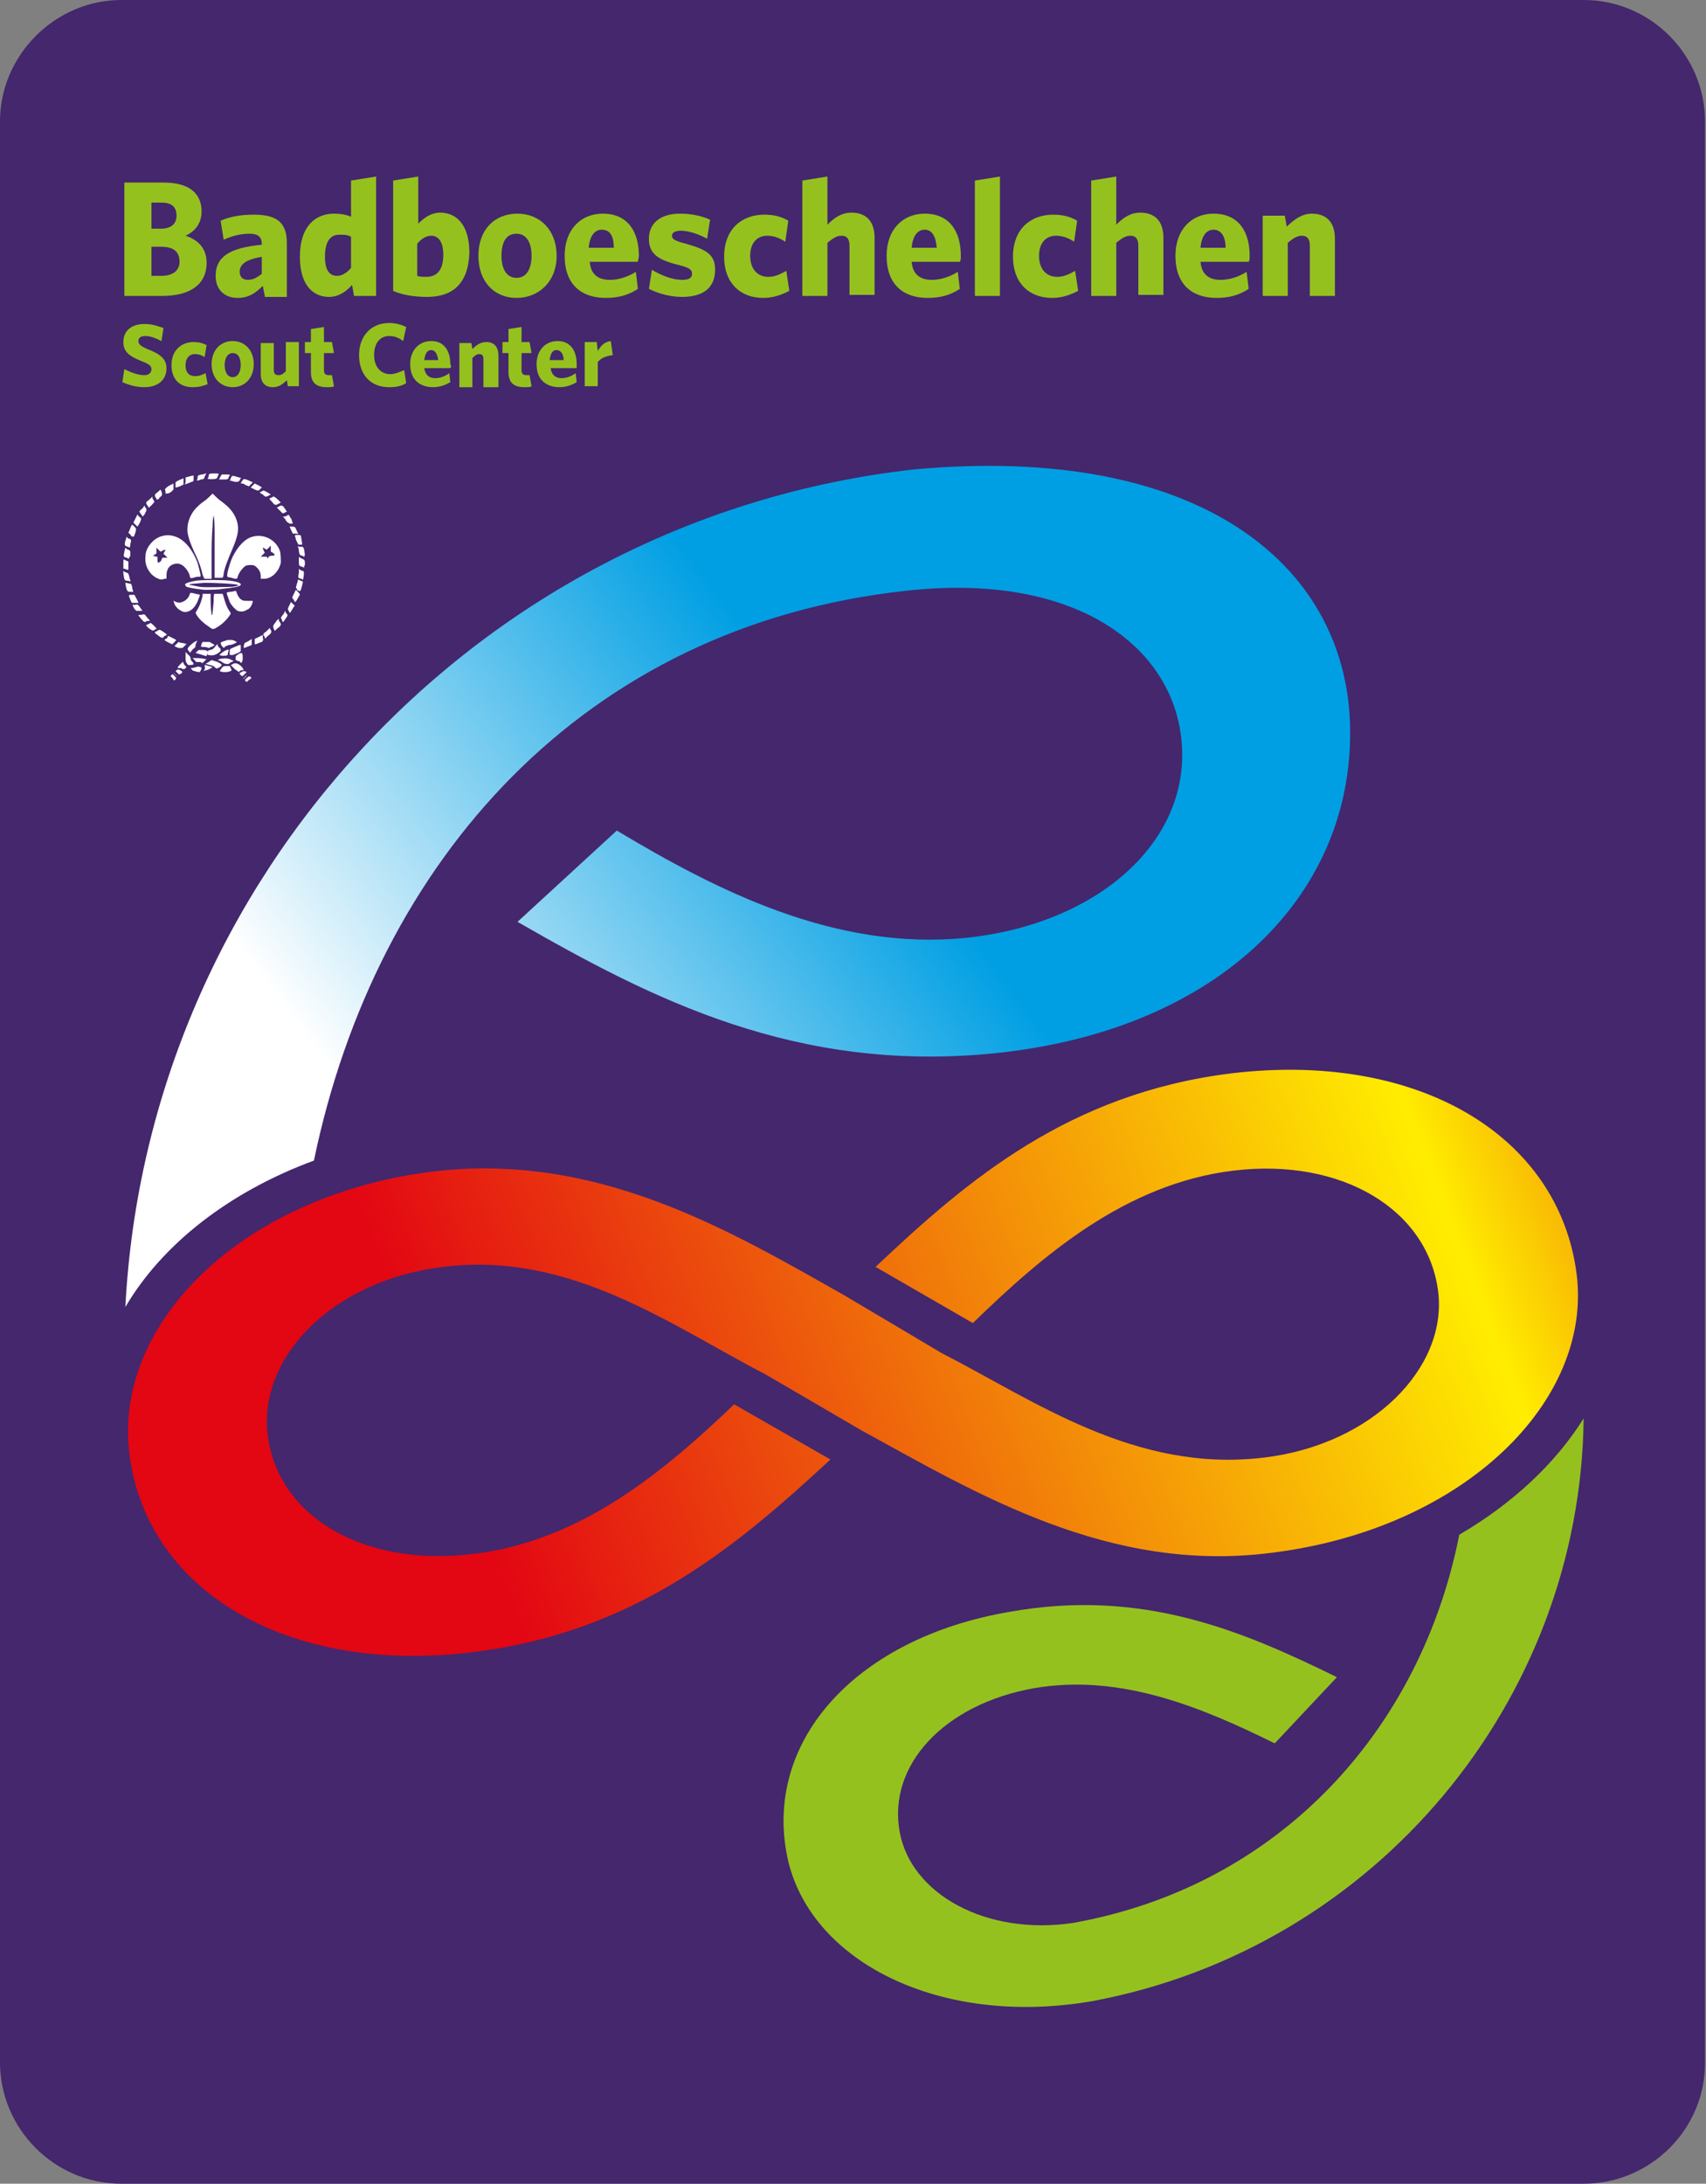
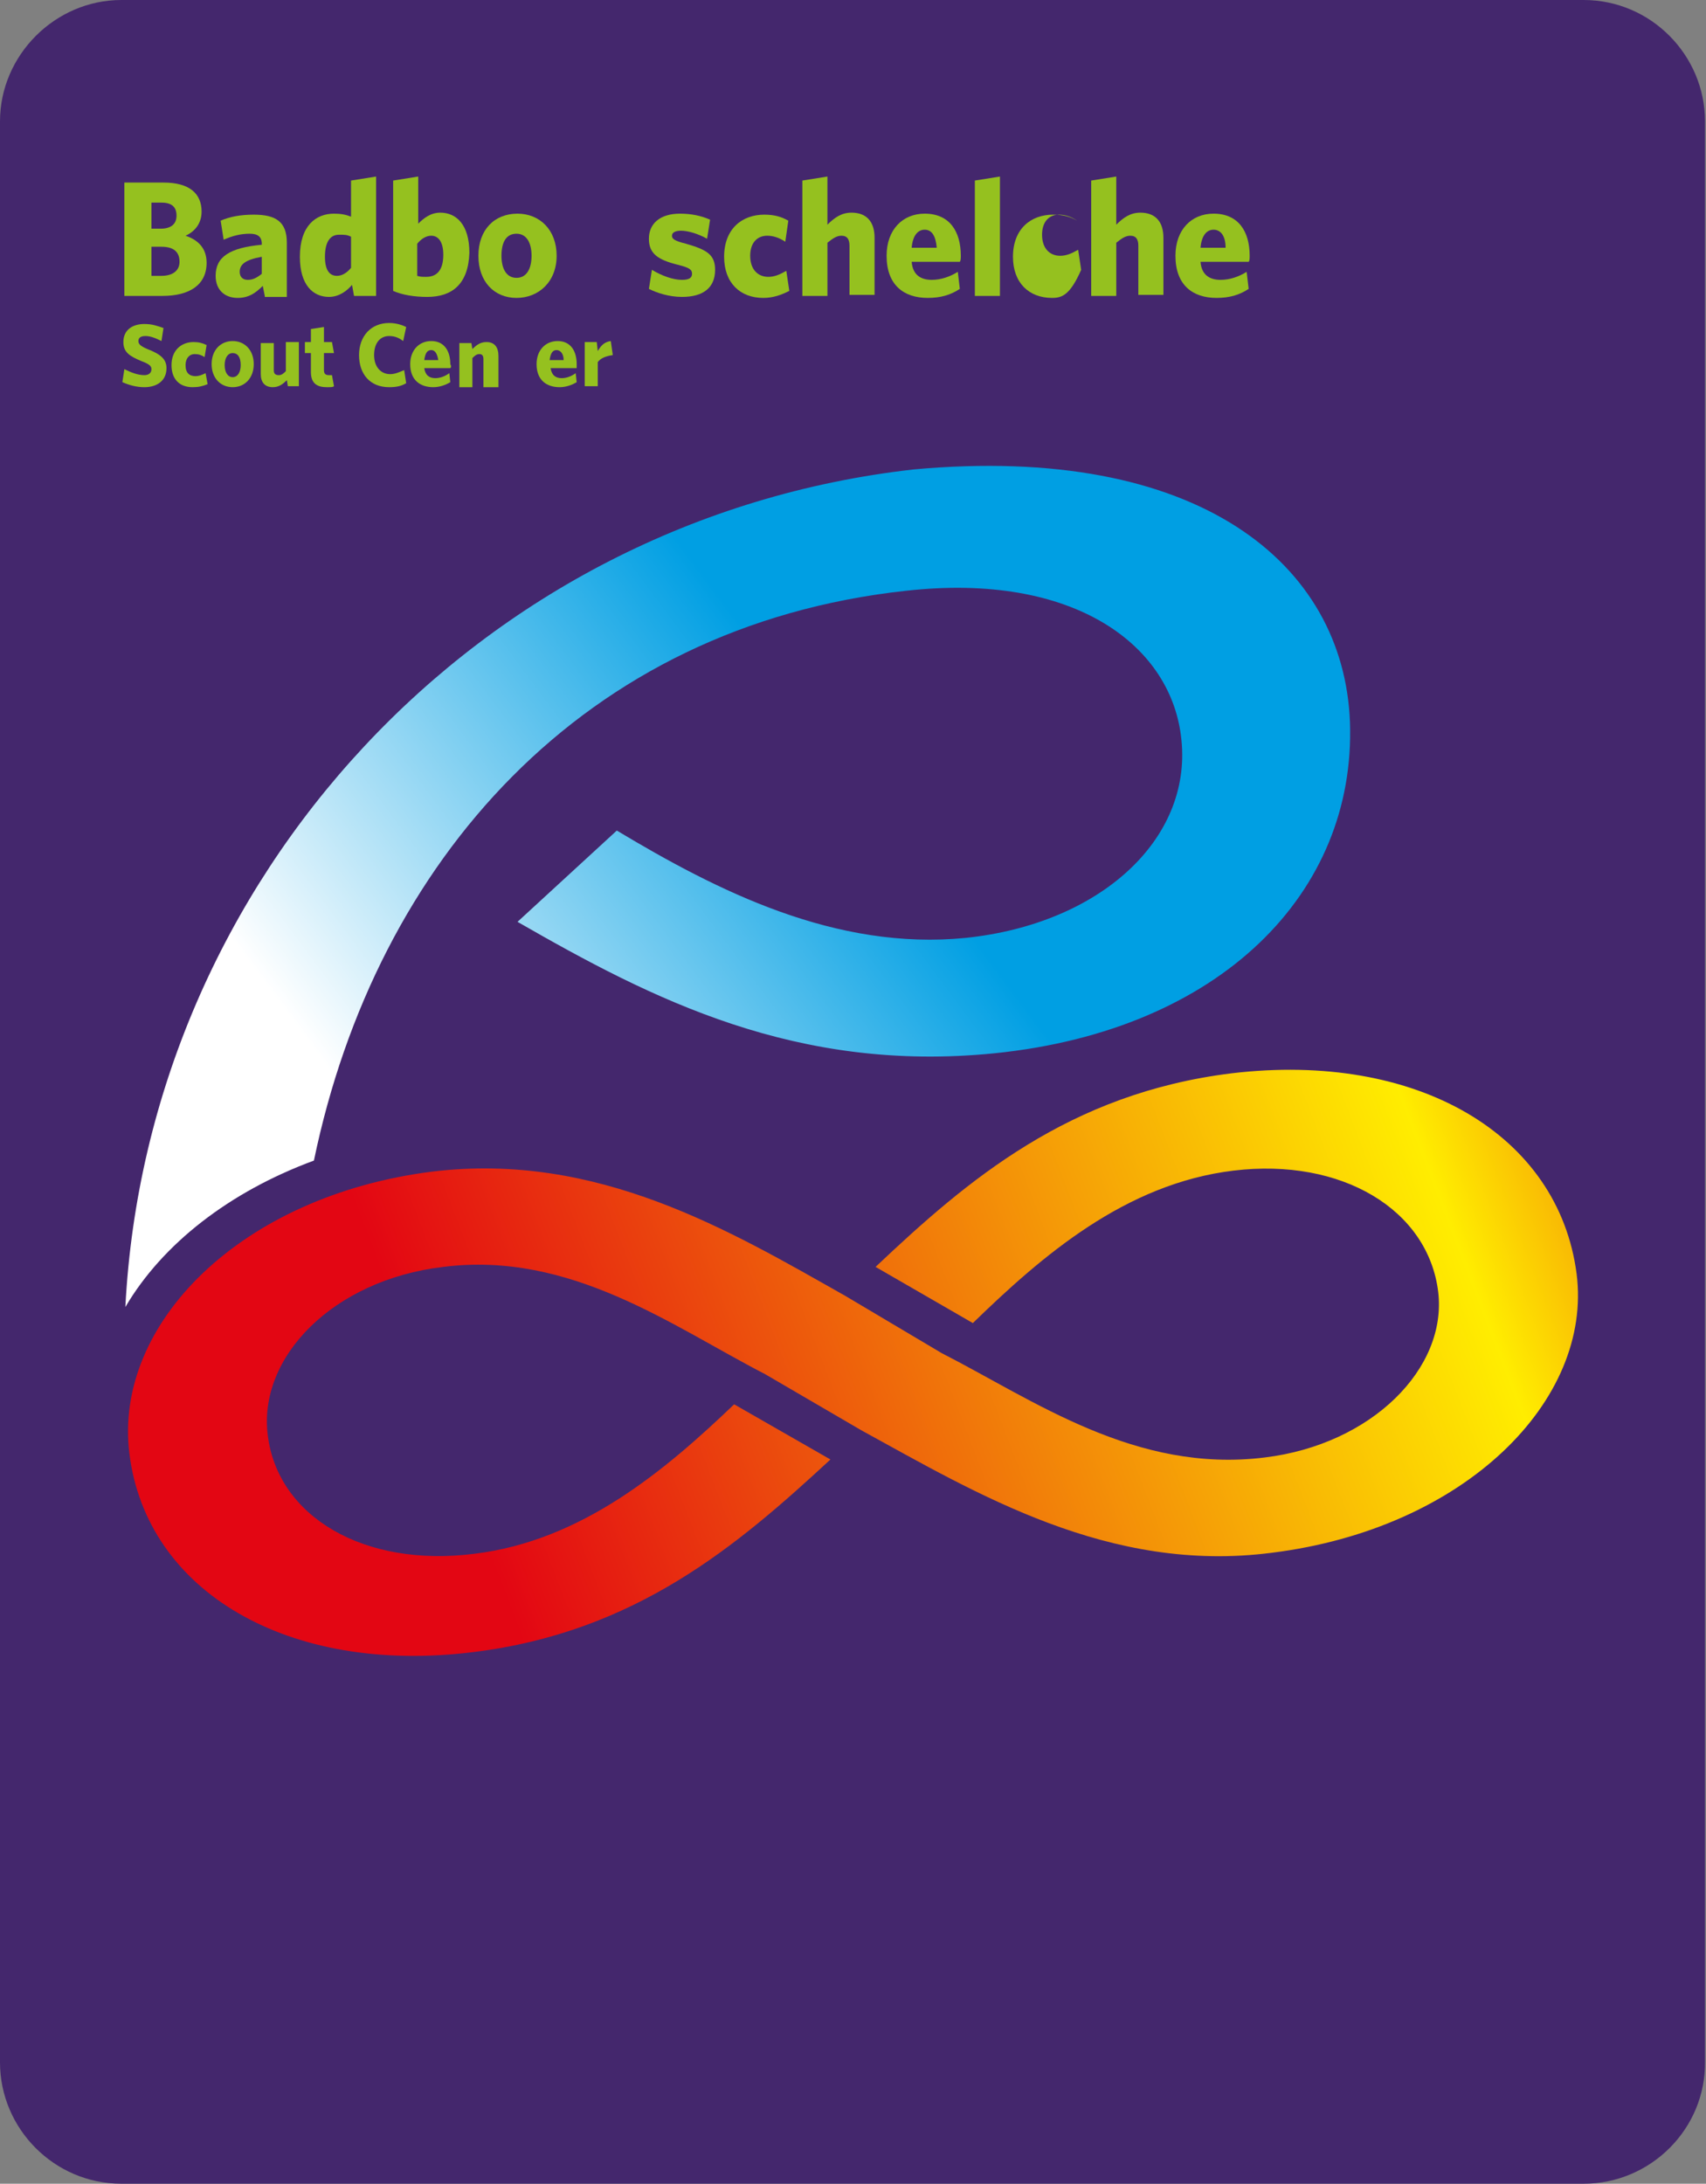
<svg xmlns="http://www.w3.org/2000/svg" version="1.1" x="0px" y="0px" viewBox="0 0 170.1 217.7" style="enable-background:new 0 0 170.1 217.7;" xml:space="preserve">
  <rect x="0" y="0" width="170.1" height="217.7" fill="#808080" stroke="none" />
  <style type="text/css">
	.st0{fill:#44276D;}
	.st1{fill:#95C11F;}
	.st2{fill:#FFFFFF;}
	.st3{fill:url(#SVGID_1_);}
	.st4{fill:url(#SVGID_2_);}
</style>
  <g id="Calque_1">
</g>
  <g id="Calque_2">
    <g>
      <path class="st0" d="M157.9,217.7H12.1c-6.7,0-12.1-5.5-12.1-12.1V12.1C0,5.5,5.5,0,12.1,0h145.8c6.7,0,12.1,5.5,12.1,12.1v193.4    C170.1,212.2,164.6,217.7,157.9,217.7z" />
      <g>
        <g>
          <g>
            <path class="st1" d="M14.4,38.6c-0.8,0-1.5-0.2-2.2-0.5l0.2-1.3c0.6,0.3,1.3,0.6,2,0.6c0.4,0,0.7-0.2,0.7-0.6       c0-0.3-0.2-0.5-1-0.8c-1.2-0.5-1.8-0.9-1.8-1.9c0-1.2,0.9-1.8,2.1-1.8c0.8,0,1.3,0.2,1.9,0.4L16.1,34c-0.6-0.3-1.1-0.5-1.6-0.5       c-0.5,0-0.7,0.2-0.7,0.5c0,0.3,0.2,0.5,0.9,0.8c1.3,0.5,1.9,1,1.9,1.9C16.6,38,15.6,38.6,14.4,38.6z" />
            <path class="st1" d="M19.2,38.6c-1.3,0-2.1-0.8-2.1-2.2c0-1.5,1-2.3,2.2-2.3c0.5,0,0.9,0.1,1.3,0.3l-0.2,1.2       c-0.3-0.2-0.6-0.3-1-0.3c-0.5,0-0.9,0.4-0.9,1.1c0,0.8,0.4,1.1,1,1.1c0.3,0,0.6-0.1,1-0.3l0.2,1.1       C20.2,38.5,19.8,38.6,19.2,38.6z" />
            <path class="st1" d="M23.2,38.6c-1.2,0-2.1-0.9-2.1-2.3c0-1.4,0.9-2.3,2.1-2.3c1.2,0,2.1,0.9,2.1,2.3       C25.3,37.7,24.4,38.6,23.2,38.6z M23.2,35.2c-0.5,0-0.8,0.5-0.8,1.2c0,0.7,0.3,1.2,0.8,1.2c0.5,0,0.8-0.5,0.8-1.2       C24,35.6,23.7,35.2,23.2,35.2z" />
            <path class="st1" d="M28.7,38.5l-0.1-0.6c-0.4,0.4-0.8,0.7-1.4,0.7c-0.8,0-1.2-0.5-1.2-1.3v-3.1h1.3v2.7c0,0.3,0.1,0.5,0.5,0.5       c0.3,0,0.5-0.2,0.7-0.4v-2.9h1.3v4.4H28.7z" />
            <path class="st1" d="M32.6,38.6c-0.9,0-1.6-0.3-1.6-1.5v-1.9h-0.6v-1.1h0.6v-1.3l1.3-0.2v1.5h0.8l0.2,1.1h-1v1.7       c0,0.4,0.2,0.5,0.5,0.5c0.1,0,0.2,0,0.3,0l0.2,1.1C33.2,38.6,33,38.6,32.6,38.6z" />
            <path class="st1" d="M38.8,38.6c-1.9,0-3-1.3-3-3.2c0-1.9,1.2-3.2,3-3.2c0.7,0,1.3,0.2,1.7,0.4L40.2,34       c-0.4-0.3-0.8-0.5-1.4-0.5c-0.9,0-1.5,0.7-1.5,1.9c0,1.2,0.7,1.9,1.6,1.9c0.5,0,0.9-0.2,1.4-0.4l0.2,1.3       C40,38.5,39.5,38.6,38.8,38.6z" />
            <path class="st1" d="M44.9,36.7h-2.6c0.1,0.7,0.5,1,1.1,1c0.5,0,1-0.2,1.4-0.5l0.1,0.9c-0.5,0.3-1.1,0.5-1.7,0.5       c-1.3,0-2.3-0.7-2.3-2.3c0-1.4,0.9-2.3,2.1-2.3c1.3,0,1.9,1,1.9,2.3C45,36.5,45,36.6,44.9,36.7z M43,34.9c-0.4,0-0.6,0.3-0.7,1       h1.4C43.6,35.3,43.4,34.9,43,34.9z" />
            <path class="st1" d="M48.2,38.5v-2.7c0-0.3-0.1-0.5-0.4-0.5c-0.3,0-0.5,0.2-0.7,0.4v2.9h-1.3v-4.4h1.2l0.1,0.6       c0.4-0.4,0.8-0.7,1.4-0.7c0.8,0,1.2,0.5,1.2,1.4v3.1H48.2z" />
-             <path class="st1" d="M52.3,38.6c-0.9,0-1.6-0.3-1.6-1.5v-1.9h-0.6v-1.1h0.6v-1.3l1.3-0.2v1.5h0.8l0.2,1.1h-1v1.7       c0,0.4,0.2,0.5,0.5,0.5c0.1,0,0.2,0,0.3,0l0.2,1.1C52.9,38.6,52.7,38.6,52.3,38.6z" />
            <path class="st1" d="M57.5,36.7h-2.6c0.1,0.7,0.5,1,1.1,1c0.5,0,1-0.2,1.4-0.5l0.1,0.9c-0.5,0.3-1.1,0.5-1.7,0.5       c-1.3,0-2.3-0.7-2.3-2.3c0-1.4,0.9-2.3,2.1-2.3c1.3,0,1.9,1,1.9,2.3C57.5,36.5,57.5,36.6,57.5,36.7z M55.5,34.9       c-0.4,0-0.6,0.3-0.7,1h1.4C56.2,35.3,55.9,34.9,55.5,34.9z" />
            <path class="st1" d="M59.6,36.1v2.4h-1.3v-4.4h1.2l0.1,0.9c0.3-0.5,0.6-0.9,1.3-1l0.2,1.4C60.4,35.5,59.9,35.7,59.6,36.1z" />
          </g>
          <g>
            <path class="st1" d="M16.2,29.5h-3.8V18.2h3.9c2.6,0,3.8,1.1,3.8,2.9c0,1.2-0.7,2-1.6,2.4c1.2,0.4,2.1,1.2,2.1,2.7       C20.6,28.4,18.9,29.5,16.2,29.5z M16.1,20.2h-1v2.6H16c1.1,0,1.6-0.5,1.6-1.3C17.6,20.7,17.2,20.2,16.1,20.2z M16.1,24.6h-1       v2.9h1c1.1,0,1.8-0.5,1.8-1.4C17.9,25.1,17.3,24.6,16.1,24.6z" />
            <path class="st1" d="M26.4,29.5l-0.2-1c-0.7,0.7-1.4,1.2-2.5,1.2c-1.3,0-2.2-0.8-2.2-2.2c0-1.9,1.4-2.8,4.6-3.1v-0.1       c0-0.7-0.4-1-1.2-1c-0.9,0-1.7,0.2-2.6,0.6L22,22c0.9-0.4,2-0.6,3.3-0.6c2.2,0,3.3,0.7,3.3,2.8v5.4H26.4z M26.1,25.6       c-1.7,0.3-2.2,0.8-2.2,1.5c0,0.5,0.3,0.8,0.8,0.8c0.5,0,0.9-0.2,1.4-0.6V25.6z" />
            <path class="st1" d="M35.3,29.5l-0.2-1.1c-0.5,0.6-1.3,1.2-2.3,1.2c-1.6,0-2.9-1.2-2.9-4c0-3.1,1.6-4.3,3.4-4.3       c0.7,0,1.2,0.1,1.7,0.3V18l2.5-0.4v11.9H35.3z M35,23.6c-0.4-0.2-0.6-0.2-1.2-0.2c-0.8,0-1.4,0.6-1.4,2.2       c0,1.4,0.5,1.9,1.2,1.9c0.5,0,1-0.3,1.4-0.8V23.6z" />
            <path class="st1" d="M42.6,29.6c-1.3,0-2.5-0.2-3.4-0.6V18l2.5-0.4v4.7c0.5-0.5,1.2-1.1,2.2-1.1c1.6,0,2.9,1.2,2.9,4       C46.7,28.3,45.1,29.6,42.6,29.6z M43,23.5c-0.5,0-1,0.3-1.4,0.8v3.2c0.3,0.1,0.5,0.1,0.9,0.1c1,0,1.7-0.6,1.7-2.2       C44.2,24.1,43.7,23.5,43,23.5z" />
            <path class="st1" d="M51.5,29.7c-2.2,0-3.8-1.6-3.8-4.2s1.6-4.2,3.9-4.2c2.2,0,3.9,1.6,3.9,4.2S53.7,29.7,51.5,29.7z        M51.5,23.3c-1,0-1.5,0.8-1.5,2.2c0,1.3,0.5,2.2,1.5,2.2c1,0,1.5-0.9,1.5-2.2C53,24.2,52.5,23.3,51.5,23.3z" />
-             <path class="st1" d="M63.6,26.1h-4.8c0.1,1.3,0.9,1.8,2,1.8c0.9,0,1.8-0.3,2.6-0.8l0.2,1.7c-0.9,0.6-1.9,0.9-3.2,0.9       c-2.4,0-4.1-1.3-4.1-4.2c0-2.6,1.6-4.2,3.8-4.2c2.5,0,3.6,1.8,3.6,4.2C63.7,25.7,63.6,26,63.6,26.1z M60,22.9       c-0.7,0-1.2,0.6-1.3,1.8h2.5C61.2,23.5,60.8,22.9,60,22.9z" />
            <path class="st1" d="M68,29.6c-1.3,0-2.5-0.4-3.3-0.8l0.3-1.9c1,0.6,2.1,1,3,1c0.7,0,1-0.2,1-0.6c0-0.4-0.2-0.6-1.4-0.9       c-2-0.5-2.9-1.1-2.9-2.6c0-1.5,1.1-2.5,3.1-2.5c1.1,0,2.1,0.2,3,0.6l-0.3,1.9c-0.9-0.5-1.9-0.8-2.6-0.8c-0.6,0-0.9,0.2-0.9,0.5       c0,0.3,0.2,0.5,1.4,0.8c2.1,0.6,2.9,1.1,2.9,2.6C71.3,28.7,70.1,29.6,68,29.6z" />
            <path class="st1" d="M76.1,29.7c-2.3,0-3.9-1.5-3.9-4.1c0-2.8,1.8-4.2,4-4.2c1,0,1.7,0.2,2.4,0.6l-0.3,2.1       c-0.6-0.4-1.2-0.6-1.8-0.6c-1,0-1.7,0.7-1.7,2c0,1.4,0.8,2.1,1.8,2.1c0.6,0,1.1-0.2,1.8-0.6l0.3,2       C77.9,29.4,77.1,29.7,76.1,29.7z" />
            <path class="st1" d="M84.7,29.5v-5c0-0.6-0.2-1-0.8-1c-0.5,0-0.9,0.3-1.4,0.7v5.3H80V18l2.5-0.4v4.8c0.7-0.7,1.4-1.2,2.4-1.2       c1.5,0,2.3,0.9,2.3,2.5v5.7H84.7z" />
            <path class="st1" d="M95.7,26.1h-4.8c0.1,1.3,0.9,1.8,2,1.8c0.9,0,1.8-0.3,2.6-0.8l0.2,1.7c-0.9,0.6-1.9,0.9-3.2,0.9       c-2.4,0-4.1-1.3-4.1-4.2c0-2.6,1.6-4.2,3.8-4.2c2.5,0,3.6,1.8,3.6,4.2C95.8,25.7,95.8,26,95.7,26.1z M92.2,22.9       c-0.7,0-1.2,0.6-1.3,1.8h2.5C93.3,23.5,92.9,22.9,92.2,22.9z" />
            <path class="st1" d="M97.2,29.5V18l2.5-0.4v11.9H97.2z" />
-             <path class="st1" d="M104.9,29.7c-2.3,0-3.9-1.5-3.9-4.1c0-2.8,1.8-4.2,4-4.2c1,0,1.7,0.2,2.4,0.6l-0.3,2.1       c-0.6-0.4-1.2-0.6-1.8-0.6c-1,0-1.7,0.7-1.7,2c0,1.4,0.8,2.1,1.8,2.1c0.6,0,1.1-0.2,1.8-0.6l0.3,2       C106.7,29.4,105.9,29.7,104.9,29.7z" />
+             <path class="st1" d="M104.9,29.7c-2.3,0-3.9-1.5-3.9-4.1c0-2.8,1.8-4.2,4-4.2c1,0,1.7,0.2,2.4,0.6c-0.6-0.4-1.2-0.6-1.8-0.6c-1,0-1.7,0.7-1.7,2c0,1.4,0.8,2.1,1.8,2.1c0.6,0,1.1-0.2,1.8-0.6l0.3,2       C106.7,29.4,105.9,29.7,104.9,29.7z" />
            <path class="st1" d="M113.5,29.5v-5c0-0.6-0.2-1-0.8-1c-0.5,0-0.9,0.3-1.4,0.7v5.3h-2.5V18l2.5-0.4v4.8       c0.7-0.7,1.4-1.2,2.4-1.2c1.5,0,2.3,0.9,2.3,2.5v5.7H113.5z" />
            <path class="st1" d="M124.5,26.1h-4.8c0.1,1.3,0.9,1.8,2,1.8c0.9,0,1.8-0.3,2.6-0.8l0.2,1.7c-0.9,0.6-1.9,0.9-3.2,0.9       c-2.4,0-4.1-1.3-4.1-4.2c0-2.6,1.6-4.2,3.8-4.2c2.5,0,3.6,1.8,3.6,4.2C124.6,25.7,124.6,26,124.5,26.1z M121,22.9       c-0.7,0-1.2,0.6-1.3,1.8h2.5C122.2,23.5,121.7,22.9,121,22.9z" />
-             <path class="st1" d="M130.6,29.5v-5c0-0.6-0.2-1-0.8-1c-0.5,0-0.9,0.3-1.4,0.7v5.3h-2.5v-8h2.2l0.2,1.1       c0.7-0.7,1.5-1.3,2.5-1.3c1.5,0,2.3,0.9,2.3,2.5v5.7H130.6z" />
          </g>
        </g>
-         <path id="path4283_31_" class="st2" d="M24.5,67.9l-0.1-0.1l0.2-0.2c0.2-0.2,0.3-0.2,0.4-0.1c0.1,0.1,0.1,0.1-0.2,0.3L24.6,68     L24.5,67.9z M17.2,67.6L17,67.4l0.1-0.1l0.1-0.1l0.2,0.2c0.2,0.2,0.2,0.2,0.1,0.3c0,0.1-0.1,0.1-0.1,0.1     C17.4,67.9,17.3,67.8,17.2,67.6z M24.4,67.5c0.1-0.1,0.2-0.2,0.2-0.2c0.1,0-0.3,0.4-0.4,0.4C24.3,67.6,24.3,67.6,24.4,67.5     L24.4,67.5z M17.5,67.3c-0.1-0.1-0.2-0.2-0.2-0.2c0.1,0,0.4,0.4,0.4,0.4C17.7,67.5,17.6,67.4,17.5,67.3z M24,67.3     c-0.1-0.1-0.1-0.1-0.1-0.2c0,0,0.3-0.2,0.4-0.2c0.1,0,0.3,0.1,0.3,0.1c0,0-0.4,0.4-0.4,0.4C24.1,67.4,24.1,67.4,24,67.3z      M17.7,67.1c-0.1-0.1-0.2-0.2-0.2-0.2c0,0,0.1,0,0.1-0.1c0.2-0.1,0.4,0,0.5,0.1l0.1,0.1l-0.1,0.1c-0.1,0.1-0.1,0.1-0.2,0.1     C17.9,67.3,17.8,67.2,17.7,67.1z M20.3,66.9c0.1-0.1,0.2-0.3,0.1-0.5c0-0.1,0-0.1,0.1-0.1c0.3,0.1,0.7,0.2,0.7,0.2     c0,0-0.4,0.3-0.6,0.3c-0.1,0-0.2,0.1-0.3,0.1h-0.1L20.3,66.9z M22.3,67c-0.2,0-0.4-0.1-0.4-0.1c0,0,0.1-0.1,0.2-0.3     c0.2-0.2,0.2-0.2,0.4-0.2c0.1,0,0.2,0,0.3,0c0.1,0,0.1,0,0.1,0c0,0,0.1,0.1,0.1,0.2l0.1,0.2l-0.1,0.1C23,66.9,22.7,67,22.6,67     C22.5,67,22.4,67,22.3,67L22.3,67z M19.4,66.9c-0.1,0-0.3-0.1-0.3-0.2L19,66.6l0.1,0c0.2,0,0.4-0.1,0.5-0.1     c0.1-0.1,0.5,0,0.5,0.1c0,0.1-0.1,0.3-0.2,0.4C19.8,67,19.7,67,19.4,66.9L19.4,66.9z M23.4,66.7c-0.1-0.1-0.3-0.3-0.3-0.3     c-0.1-0.1-0.1-0.1,0.1-0.2c0.3-0.2,0.7,0,1,0.4l0.1,0.2h-0.1c-0.2,0-0.3,0.1-0.4,0.2C23.7,66.9,23.7,66.9,23.4,66.7z M18.2,66.7     c-0.1-0.1-0.2-0.1-0.3-0.1l-0.2,0l0.1-0.2c0.1-0.1,0.3-0.3,0.4-0.4c0,0,0.1,0,0.1,0.1c0,0.1,0.1,0.2,0.2,0.3l0.1,0.1l-0.1,0.1     l-0.1,0.1L18.2,66.7z M21.4,66.5c-0.1-0.1-0.3-0.2-0.5-0.2c-0.2-0.1-0.4-0.1-0.4-0.1c0,0,0.1-0.1,0.3-0.2l0.3-0.2l0.3,0.1     c0.4,0.1,0.7,0.3,0.7,0.4c0,0.1-0.3,0.3-0.4,0.3C21.6,66.7,21.5,66.6,21.4,66.5L21.4,66.5z M18.8,66.3c-0.1,0-0.3-0.3-0.3-0.6     c0-0.2,0-0.3,0-0.6l0-0.1l0.1,0.1c0.1,0.1,0.3,0.3,0.3,0.3c0,0,0.1,0.1,0.1,0.2c0,0.2,0.1,0.3,0.2,0.4c0.1,0.1,0.1,0.2,0.1,0.2     C19.3,66.3,18.9,66.3,18.8,66.3L18.8,66.3z M22.3,66.1c0,0-0.2-0.1-0.3-0.2l-0.3-0.1l0.2-0.1c0.4-0.1,0.9-0.1,1.2,0.1l0.2,0.1     l-0.2,0.1c-0.1,0-0.2,0.1-0.3,0.2C22.7,66.2,22.4,66.2,22.3,66.1z M20,66c-0.1,0-0.2,0-0.3,0c-0.1,0-0.2,0-0.3-0.2l-0.2-0.2     l0.1,0c0.1,0,0.9,0,1.1,0.1l0.2,0l-0.2,0.2c-0.1,0.1-0.2,0.2-0.2,0.2C20.2,66.1,20.1,66.1,20,66L20,66z M23.7,65.9     c-0.2-0.1-0.3-0.2-0.2-0.2c0,0,0-0.1,0-0.2c0-0.1,0-0.1,0.3-0.3c0.1-0.1,0.3-0.1,0.3-0.1c0.1,0,0.1,0.4,0.1,0.6     c0,0.2-0.1,0.4-0.2,0.4C24,66,23.9,65.9,23.7,65.9L23.7,65.9z M20.2,65.3c-0.3-0.1-0.7-0.2-0.7-0.2c0,0,0.2-0.2,0.3-0.3     c0.1,0,0.2,0,0.5,0c0.2,0,0.4,0.1,0.4,0.1c0,0,0,0.1,0,0.2c0,0.1-0.1,0.2-0.1,0.3C20.5,65.4,20.5,65.4,20.2,65.3L20.2,65.3z      M20.8,65.3c-0.1,0-0.1,0-0.1-0.2c0-0.2,0.1-0.3,0.2-0.3c0.2,0,0.4-0.1,0.6-0.4l0.2-0.2l0,0.1c0,0.1,0.1,0.2,0.2,0.3l0.1,0.1     L22,64.9C21.6,65.3,21.2,65.4,20.8,65.3L20.8,65.3z M21.9,65.3c-0.1,0,0.4-0.4,0.7-0.5c0.1,0,0.2-0.1,0.2,0c0,0-0.1,0.4-0.1,0.5     C22.6,65.4,22,65.4,21.9,65.3L21.9,65.3z M22.9,65.2c0,0,0-0.1,0-0.2c0-0.3,0-0.3,0.5-0.5c0.2-0.1,0.5-0.2,0.5-0.2     c0.1,0,0.1,0,0.1,0.1c0,0,0,0.2,0,0.3c0,0.1,0,0.2,0,0.2c0,0.1-0.5,0.3-0.8,0.4C22.9,65.3,22.9,65.3,22.9,65.2z M19,65.1     c-0.1,0-0.1-0.2-0.2-0.2l-0.1-0.2l0.1-0.2c0.2-0.2,0.5-0.5,0.8-0.6l0.1,0l-0.1,0.1c0,0.1-0.1,0.2-0.1,0.3c0,0.1,0,0.2-0.1,0.3     c-0.2,0.1-0.3,0.3-0.4,0.4l-0.1,0.1L19,65.1L19,65.1z M24.3,64.5c0-0.2,0.1-0.4,0.1-0.4c0,0,0.2-0.1,0.4-0.2l0.3-0.2v0.3     c0,0.2,0,0.3,0,0.3c0,0-0.7,0.3-0.8,0.3C24.3,64.7,24.3,64.6,24.3,64.5z M17.8,64.6c-0.2-0.1-0.3-0.1-0.4-0.2     c0,0,0.4-0.4,0.4-0.4c0,0,0.2,0.1,0.4,0.1l0.4,0.1l-0.1,0.1c0,0-0.1,0.1-0.2,0.2s-0.1,0.1-0.2,0.1S18,64.6,17.8,64.6z M20.8,64.6     c0,0-0.2-0.1-0.4-0.1c-0.4,0-0.4,0-0.3-0.3l0.1-0.2h0.3c0.1,0,0.3,0,0.4,0c0.2,0.1,0.5,0.3,0.5,0.3c0,0-0.2,0.2-0.4,0.2     C20.9,64.6,20.8,64.6,20.8,64.6L20.8,64.6z M22.2,64.5c-0.1-0.1-0.2-0.3-0.2-0.4c0-0.1,0.4-0.2,0.7-0.3c0.1,0,0.3,0,0.4,0     c0.2,0,0.5,0.2,0.5,0.2c0,0.1-0.5,0.3-0.7,0.3c-0.1,0-0.4,0.1-0.5,0.2C22.4,64.6,22.3,64.6,22.2,64.5z M25.4,64.2     c0-0.1,0-0.2,0-0.3l0-0.2l0.4-0.2c0.2-0.1,0.4-0.2,0.4-0.2c0,0,0,0,0,0.1c0,0,0,0.1,0,0.2c0.1,0.2,0,0.3-0.1,0.4     C25.7,64.1,25.5,64.3,25.4,64.2C25.4,64.3,25.4,64.2,25.4,64.2z M16.7,64c-0.2-0.1-0.3-0.2-0.3-0.2c0,0,0.1-0.1,0.1-0.1     c0.1,0,0.2-0.1,0.2-0.2l0.1-0.1l0.4,0.2c0.4,0.2,0.4,0.2,0.3,0.3c0,0-0.1,0.1-0.2,0.2C17.2,64.3,17.1,64.2,16.7,64L16.7,64z      M26.4,63.6c0-0.1,0-0.2-0.1-0.2c-0.1-0.2,0-0.3,0.2-0.4c0.1-0.1,0.2-0.2,0.3-0.3c0.1-0.1,0.1-0.1,0.1-0.1c0,0,0,0.1,0.1,0.2     c0.1,0.2,0.1,0.3-0.3,0.6C26.4,63.7,26.4,63.7,26.4,63.6z M15.7,63.3c-0.3-0.2-0.3-0.3-0.2-0.3c0,0,0.1-0.1,0.2-0.1     c0.2-0.2,0.3-0.1,0.6,0.1c0.3,0.2,0.4,0.3,0.3,0.3c0,0-0.1,0.1-0.2,0.1C16.2,63.7,16.1,63.6,15.7,63.3z M27.3,62.7     c-0.1-0.3-0.1-0.3,0.2-0.7c0.1-0.2,0.3-0.3,0.3-0.3c0,0,0,0,0,0.1s0,0.1,0.1,0.2c0.2,0.3,0.1,0.4-0.3,0.7l-0.2,0.2L27.3,62.7z      M14.8,62.6c-0.2-0.2-0.3-0.3-0.2-0.3c0,0,0.1,0,0.2-0.1c0.1,0,0.2-0.1,0.2-0.1c0.1,0,0.7,0.6,0.6,0.6c0,0-0.1,0-0.2,0.1     C15.3,62.9,15.2,62.9,14.8,62.6L14.8,62.6z M21,62.6c-0.6-0.4-1.1-0.8-1.4-1.3l-0.1-0.2l0.1-0.2c0.3-0.4,0.6-1.3,0.6-1.6v-0.1     l0.4,0c0.2,0,0.4,0,0.4,0c0,0,0,0.3,0,0.7c0,0.7,0.1,1.3,0.1,1.4c0.1,0.1,0.1-0.3,0.2-1.3c0-0.4,0-0.8,0.1-0.8c0,0,0.2,0,0.4,0     l0.4,0l0.1,0.3c0.1,0.4,0.3,1,0.5,1.3l0.2,0.3L23,61.2c-0.3,0.5-0.8,1-1.3,1.3c-0.2,0.1-0.3,0.2-0.4,0.2S21.1,62.7,21,62.6     L21,62.6z M28.2,62c0,0-0.1-0.1-0.1-0.2s-0.1-0.2-0.1-0.2c0,0,0.1-0.2,0.2-0.3c0.1-0.1,0.2-0.3,0.2-0.4c0-0.1,0-0.1,0,0     c0,0,0.1,0.1,0.1,0.2c0.2,0.2,0.2,0.2,0.1,0.4C28.4,61.8,28.2,62.1,28.2,62L28.2,62z M14.4,62c-0.1,0-0.6-0.6-0.6-0.7     c0,0,0,0,0.1,0c0,0,0.1,0,0.2,0c0.3-0.1,0.3-0.1,0.6,0.3c0.3,0.3,0.3,0.3,0.1,0.3c-0.1,0-0.2,0-0.3,0.1C14.5,62,14.4,62,14.4,62     L14.4,62z M28.9,61.1c0,0-0.1-0.1-0.1-0.2c-0.1-0.1-0.1-0.2-0.1-0.2c0-0.1,0.3-0.6,0.3-0.7c0,0,0.4,0.4,0.4,0.4     C29.3,60.4,29.1,60.9,28.9,61.1C28.9,61.2,28.9,61.2,28.9,61.1z M13.4,60.7c-0.1-0.2-0.2-0.4-0.2-0.4c0,0,0,0,0.1,0     c0.1,0,0.2,0,0.2,0c0.2-0.1,0.3,0,0.5,0.3l0.2,0.3l-0.1,0c-0.1,0-0.2,0-0.3,0l-0.2,0L13.4,60.7z M18.3,61     c-0.3-0.1-0.6-0.3-0.8-0.6c-0.1-0.1-0.2-0.5-0.2-0.5c0,0,0.1,0,0.2,0.1c0.3,0.1,0.5,0.1,0.7,0c0.3-0.1,0.6-0.4,0.7-0.7     c0-0.1,0.1-0.2,0.1-0.2c0,0,0.2,0,0.5,0.1c0.5,0.1,0.5,0,0.3,0.5C19.5,60.6,18.9,61.1,18.3,61L18.3,61z M23.7,60.9     c-0.2-0.1-0.6-0.5-0.8-0.9c-0.1-0.3-0.3-0.8-0.3-0.9c0,0,0.1-0.1,0.4-0.1c0.2,0,0.4-0.1,0.5-0.1c0,0,0.1,0.1,0.1,0.2     c0.1,0.3,0.3,0.6,0.5,0.7c0.2,0.1,0.2,0.1,0.6,0.1c0.2,0,0.4,0,0.4,0c0.1,0,0.1,0,0.1,0.1c-0.1,0.4-0.3,0.7-0.6,0.8     C24.3,61,24,61,23.7,60.9L23.7,60.9z M13.2,60.1c-0.1,0-0.1-0.1-0.2-0.3c-0.2-0.5-0.2-0.5,0.1-0.5c0.2,0,0.3,0,0.3,0     c0,0,0.4,0.7,0.4,0.8c0,0,0,0-0.1,0c0,0-0.1,0-0.2,0C13.3,60.1,13.2,60.1,13.2,60.1z M29.4,60c0,0-0.1-0.1-0.1-0.2     c-0.2-0.2-0.2-0.2,0-0.6l0.2-0.4l0.2,0.2c0.1,0.1,0.2,0.2,0.2,0.3C29.8,59.4,29.5,60.1,29.4,60C29.4,60.1,29.4,60.1,29.4,60z      M13.2,59c0,0-0.1,0-0.2,0c-0.2,0-0.2,0-0.3-0.1c-0.1-0.1-0.2-0.7-0.2-0.8c0,0,0.1,0,0.5,0.1c0.1,0,0.1,0,0.1,0.1     c0,0,0.1,0.2,0.1,0.4C13.3,59,13.3,59.1,13.2,59z M29.8,58.9c-0.1,0-0.2-0.1-0.2-0.2l-0.1-0.1l0.1-0.4c0.1-0.2,0.1-0.4,0.1-0.4     s0,0,0.1,0s0.1,0.1,0.2,0.1c0.1,0,0.2,0.1,0.2,0.1c0,0.1-0.2,0.8-0.2,0.8C29.9,59,29.9,58.9,29.8,58.9z M20.4,58.8     c-1-0.1-1.5-0.2-1.8-0.3c-0.1-0.1-0.2-0.2-0.1-0.3c0.1-0.1,0.5-0.2,1-0.3c0.6-0.1,2.8-0.1,3.5,0c0.8,0.1,1.1,0.3,1,0.4     c-0.1,0.2-0.8,0.3-1.8,0.4C21.8,58.8,20.7,58.8,20.4,58.8L20.4,58.8z M23.2,58.5c0.5-0.1,0.6-0.1,0.5-0.2     c-0.3-0.1-2.1-0.2-3.3-0.2c-1.1,0.1-1.6,0.1-1.5,0.2c0,0,0.5,0.1,1,0.2C20.4,58.6,22.7,58.5,23.2,58.5L23.2,58.5z M12.7,57.9     c-0.3,0-0.3-0.1-0.4-0.7l0-0.3l0.1,0.1c0.1,0,0.2,0.1,0.2,0.1c0.2,0,0.2,0.1,0.3,0.4c0,0.2,0.1,0.3,0.1,0.4c0,0.1,0,0.1,0,0.1     C12.9,57.9,12.8,57.9,12.7,57.9L12.7,57.9z M30.2,57.8c0,0-0.1-0.1-0.2-0.1c-0.3-0.1-0.3-0.1-0.2-0.6l0-0.4l0.1,0.1     c0.1,0,0.1,0.1,0.2,0.1c0.2,0,0.2,0.1,0.2,0.3C30.3,57.4,30.2,57.9,30.2,57.8L30.2,57.8z M15.8,57.7c-0.8-0.3-1.4-1.2-1.3-2.2     c0-0.6,0.3-1.1,0.7-1.5c0.6-0.6,1.5-0.8,2.3-0.5c0.9,0.3,1.7,1.3,2.2,2.6c0.1,0.4,0.3,1.1,0.3,1.3c0,0.1,0,0.1-0.2,0.1     c-0.1,0-0.3,0-0.5,0.1c-0.2,0-0.3,0.1-0.3,0c0,0-0.1-0.1-0.1-0.3c-0.3-0.7-0.8-1.2-1.4-1.1c-0.6,0.1-0.9,0.5-0.9,1.2l0,0.3     l-0.2,0C16.2,57.8,16,57.8,15.8,57.7L15.8,57.7z M16.1,55.8l0.1-0.2l0.2,0c0.1,0,0.3,0,0.3,0c0,0-0.1-0.1-0.2-0.2l-0.2-0.2     l0.1-0.2c0.1-0.1,0.1-0.2,0.1-0.2c0,0-0.1,0-0.3,0.1l-0.2,0.1l-0.2-0.2l-0.2-0.2l0,0.2c0,0.1,0,0.2,0,0.3c0,0.1,0,0.1-0.2,0.2     c-0.1,0.1-0.2,0.1-0.2,0.1c0,0,0.1,0,0.4,0.1l0.1,0l0,0.3c0,0.1,0,0.3,0.1,0.3C16,56,16.1,55.9,16.1,55.8L16.1,55.8z M26,57.5     c0-0.5-0.2-0.8-0.6-1.1c-0.2-0.1-0.6-0.1-0.9,0c-0.3,0.2-0.7,0.7-0.8,1.1c0,0.1-0.1,0.2-0.1,0.2c0,0-0.3,0-0.5-0.1     c-0.5-0.1-0.5,0-0.4-0.6c0.1-0.4,0.3-1.1,0.5-1.5c0.5-1,1.2-1.8,2-2c1.1-0.3,2.3,0.3,2.7,1.4c0.1,0.3,0.1,0.9,0.1,1.2     c-0.2,0.9-0.9,1.6-1.7,1.6l-0.3,0L26,57.5L26,57.5z M26.7,55.8c0-0.1,0-0.2,0.1-0.3c0,0,0.1-0.1,0.3-0.1s0.2,0,0.3-0.1     c0,0-0.1-0.1-0.2-0.2l-0.2-0.1l0-0.2c0-0.1,0-0.2,0-0.3l0-0.1l-0.2,0.2l-0.2,0.2l-0.2-0.1c-0.1-0.1-0.2-0.1-0.2-0.1     c0,0,0,0.1,0.1,0.3l0.1,0.2l-0.2,0.2l-0.2,0.2l0.3,0l0.3,0l0.1,0.2c0.1,0.1,0.1,0.2,0.1,0.2C26.6,56,26.6,55.9,26.7,55.8     L26.7,55.8z M20.2,57.3c-0.1-0.5-0.3-1.2-0.8-2.2c-0.5-1.1-0.6-1.5-0.7-2c-0.1-0.8,0.2-1.8,0.9-2.5c0.1-0.1,0.4-0.4,0.7-0.6     c0.3-0.2,0.6-0.5,0.7-0.6l0.2-0.2l0.2,0.2c0.1,0.1,0.4,0.4,0.7,0.6c0.8,0.6,1.1,1,1.4,1.6c0.4,1,0.3,1.7-0.4,3.3     c-0.5,1.2-0.7,1.7-0.8,2.3c0,0.2-0.1,0.4-0.1,0.4c0,0-0.2,0-0.4,0l-0.4,0l0-2c0-1.1,0-2.1,0-2.1c0-0.1,0-0.4,0-0.8     c0-0.7-0.1-1.4-0.1-1.3c0,0-0.1,0.3-0.1,1c-0.1,1.3-0.1,1.8-0.1,3.6l0,1.7h-0.3c-0.2,0-0.4,0-0.4,0     C20.3,57.6,20.3,57.5,20.2,57.3L20.2,57.3z M12.7,56.8c-0.1,0-0.2-0.1-0.3-0.1l-0.1,0l0-0.5c0-0.4,0-0.5,0.1-0.4     c0,0,0.2,0.1,0.2,0.1c0.1,0,0.2,0.1,0.2,0.1c0,0,0,0.2,0,0.4l0,0.4L12.7,56.8z M30.3,56.6c0,0-0.1-0.1-0.2-0.1     c-0.3-0.1-0.3-0.1-0.3-0.6l0-0.4l0.1,0.1c0.1,0,0.2,0.1,0.2,0.1c0,0,0.1,0,0.2,0.1c0.1,0.1,0.1,0.1,0.1,0.5     C30.3,56.5,30.3,56.7,30.3,56.6L30.3,56.6z M12.8,55.7c0,0-0.1-0.1-0.2-0.1c-0.3-0.1-0.3-0.1-0.2-0.6l0.1-0.4l0.1,0.1     c0,0,0.1,0.1,0.2,0.1c0.2,0.1,0.2,0.1,0.2,0.6C12.8,55.7,12.8,55.8,12.8,55.7z M30.3,55.5c0,0-0.1-0.1-0.2-0.1     c-0.1,0-0.2-0.1-0.2-0.1s-0.1-0.2-0.1-0.4c0-0.2-0.1-0.4-0.1-0.4c0-0.1,0-0.1,0.1,0c0,0,0.1,0,0.2,0c0.3,0,0.3,0.1,0.4,0.8     C30.3,55.6,30.3,55.6,30.3,55.5L30.3,55.5z M12.9,54.6c0,0-0.1-0.1-0.2-0.1c-0.3-0.1-0.3-0.2-0.2-0.6c0.1-0.2,0.1-0.4,0.1-0.4     c0,0,0,0,0.1,0.1s0.1,0.1,0.2,0.1c0.2,0.1,0.2,0.2,0.1,0.5C13,54.3,13,54.5,12.9,54.6C13,54.6,13,54.6,12.9,54.6     C12.9,54.6,12.9,54.6,12.9,54.6z M30.1,54.3c0,0-0.1,0-0.2,0c-0.1,0-0.2,0-0.2-0.1c0,0-0.1-0.2-0.2-0.4c0-0.2-0.1-0.3-0.1-0.4     c0-0.1,0.5-0.1,0.6,0C30,53.5,30.2,54.4,30.1,54.3C30.2,54.3,30.1,54.3,30.1,54.3L30.1,54.3z M13,53.3l-0.2-0.2l0.1-0.2     c0.2-0.6,0.3-0.6,0.3-0.6c0,0,0.1,0.1,0.2,0.2c0.2,0.2,0.2,0.2,0.1,0.6c-0.1,0.2-0.1,0.4-0.2,0.4C13.2,53.5,13.1,53.5,13,53.3     L13,53.3z M29.5,53.2c-0.2,0-0.3,0-0.3,0s-0.1-0.2-0.2-0.4c-0.1-0.3-0.2-0.4-0.1-0.3c0,0,0.1,0,0.2,0c0.2,0,0.3,0,0.4,0.2     c0.1,0.3,0.3,0.6,0.3,0.6C29.8,53.2,29.7,53.2,29.5,53.2L29.5,53.2z M13.5,52.3c-0.1-0.1-0.2-0.2-0.2-0.2c0,0,0.1-0.2,0.2-0.4     l0.2-0.4l0.1,0.1c0,0.1,0.1,0.1,0.2,0.2c0.1,0.1,0.1,0.2-0.1,0.6l-0.2,0.3L13.5,52.3z M28.7,52.1c0,0-0.1-0.1-0.2-0.2     c0-0.1-0.1-0.2-0.2-0.3l-0.1-0.1l0.1,0c0,0,0.2,0,0.3-0.1c0.2-0.1,0.2-0.1,0.3,0.1c0,0.1,0.2,0.2,0.2,0.4     c0.1,0.3,0.1,0.3,0.1,0.3c-0.1,0-0.2,0-0.3,0C28.8,52.2,28.8,52.1,28.7,52.1L28.7,52.1z M14.2,51.5c0,0,0-0.1-0.1-0.2     c-0.1-0.1-0.2-0.3-0.2-0.3c0,0,0.1-0.2,0.3-0.3l0.2-0.3l0.1,0.2c0.1,0.1,0.1,0.2,0.1,0.3c0,0-0.1,0.2-0.2,0.4     C14.1,51.6,14.2,51.6,14.2,51.5z M28.1,51.1c-0.1-0.1-0.2-0.2-0.3-0.3l-0.2-0.2l0.2-0.1c0.3-0.2,0.4-0.1,0.6,0.2l0.2,0.3     l-0.2,0.1C28.2,51.2,28.2,51.2,28.1,51.1L28.1,51.1z M14.8,50.6c0,0,0-0.1-0.1-0.2c-0.2-0.3-0.2-0.3,0.2-0.6     c0.2-0.2,0.3-0.3,0.3-0.3c0,0,0,0,0,0.1c0,0,0,0.2,0.1,0.2c0,0.1,0.1,0.2,0.1,0.2C15.4,50.1,14.8,50.7,14.8,50.6L14.8,50.6z      M27.1,50c-0.2-0.2-0.3-0.3-0.2-0.3c0,0,0.1-0.1,0.2-0.1c0.1-0.1,0.2-0.1,0.2-0.1c0,0,0.2,0.1,0.4,0.3l0.3,0.3l-0.2,0.1     C27.5,50.4,27.4,50.4,27.1,50L27.1,50z M15.6,49.8c0,0,0-0.2-0.1-0.2c-0.1-0.3-0.1-0.3,0.3-0.6l0.2-0.2l0.1,0.2     c0.1,0.3,0.1,0.4-0.2,0.6C15.9,49.7,15.8,49.8,15.6,49.8C15.6,49.9,15.6,49.9,15.6,49.8L15.6,49.8z M26.2,49.3     c-0.2-0.1-0.3-0.2-0.3-0.2c0,0,0.1-0.1,0.2-0.1c0.1-0.1,0.2-0.1,0.2-0.1c0,0,0.2,0.1,0.4,0.2l0.3,0.2l-0.2,0.1     c-0.1,0.1-0.3,0.1-0.3,0.1C26.6,49.6,26.4,49.5,26.2,49.3z M16.5,49.2c0,0,0-0.1,0-0.2c0-0.1-0.1-0.2,0-0.3c0,0,0.2-0.2,0.4-0.3     l0.4-0.2l0,0.3c0,0.1,0,0.3,0,0.3c0,0-0.1,0.1-0.2,0.2c-0.1,0.1-0.3,0.2-0.4,0.2C16.5,49.2,16.5,49.2,16.5,49.2z M25.4,48.8     L25,48.6l0.2-0.2c0.1-0.1,0.2-0.2,0.2-0.2c0,0,0.2,0.1,0.4,0.2c0.3,0.2,0.4,0.2,0.3,0.2c0,0-0.1,0.1-0.2,0.2     c-0.1,0.1-0.1,0.1-0.2,0.1C25.7,48.9,25.6,48.9,25.4,48.8L25.4,48.8z M17.5,48.6c0,0,0-0.1,0-0.2c0-0.1,0-0.2,0-0.3     c0-0.1,0.7-0.4,0.8-0.4c0,0,0,0.5,0,0.6c0,0-0.2,0.1-0.4,0.2C17.6,48.6,17.5,48.6,17.5,48.6L17.5,48.6z M24.4,48.3     c-0.1-0.1-0.3-0.1-0.3-0.1l-0.1,0l0.1-0.2c0.2-0.3,0.2-0.3,0.7-0.1c0.4,0.2,0.5,0.2,0.4,0.2c0,0-0.1,0.1-0.2,0.2     c-0.1,0.1-0.2,0.2-0.2,0.2C24.7,48.4,24.5,48.4,24.4,48.3z M18.5,47.9c0-0.2,0-0.3,0-0.3c0,0,0.7-0.2,0.8-0.2c0,0,0,0,0,0.1     c0,0,0,0.2,0,0.3s0,0.2-0.1,0.2c0,0-0.7,0.3-0.8,0.3C18.5,48.2,18.5,48.1,18.5,47.9z M23.3,48c-0.3-0.1-0.5-0.1-0.4-0.1     c0,0,0.1-0.1,0.1-0.2c0.1-0.3,0.2-0.3,0.5-0.2c0.6,0.2,0.6,0.1,0.5,0.2c0,0-0.1,0.1-0.1,0.2C23.8,48,23.7,48.1,23.3,48z      M19.6,47.9c0,0,0.1-0.1,0.1-0.2c0-0.3,0-0.3,0.4-0.4c0.2,0,0.4-0.1,0.4-0.1c0.1,0,0.1,0,0,0.1c0,0.1-0.1,0.2-0.1,0.2     c0,0.2-0.1,0.3-0.4,0.3C19.9,47.9,19.7,47.9,19.6,47.9C19.5,47.9,19.5,47.9,19.6,47.9z M22.1,47.8l-0.3,0l0.1-0.1     c0-0.1,0.1-0.2,0.1-0.2c0-0.1,0.1-0.1,0.1-0.2c0,0,0.3,0,0.5,0c0.4,0,0.4,0.1,0.3,0.1c0,0-0.1,0.1-0.1,0.2c0,0.1-0.1,0.2-0.3,0.2     C22.5,47.8,22.3,47.8,22.1,47.8z M20.7,47.7C20.7,47.7,20.7,47.7,20.7,47.7c0.1-0.1,0.1-0.2,0.1-0.2c0-0.3,0.1-0.3,0.6-0.3     c0.4,0,0.4,0,0.4,0.1c0,0-0.1,0.2-0.1,0.2c0,0.1-0.1,0.2-0.1,0.2C21.4,47.8,20.7,47.8,20.7,47.7z" />
        <g>
          <linearGradient id="SVGID_1_" gradientUnits="userSpaceOnUse" x1="169.002" y1="-328.448" x2="356.762" y2="-375.046" gradientTransform="matrix(0.992 -0.123 0.123 0.992 -119.363 512.266)">
            <stop offset="0.217" style="stop-color:#E30613" />
            <stop offset="0.741" style="stop-color:#FFED00" />
            <stop offset="0.989" style="stop-color:#E30613" />
          </linearGradient>
          <path class="st3" d="M122.8,107c-16.2,2-26.3,10.6-35.5,19.3l9.7,5.6c6.9-6.7,15.2-13.9,26-15.2c10.8-1.3,19.4,3.9,20.4,12.1      c0.9,7.6-6.6,15.2-17.3,16.5c-12.9,1.6-23-5.7-32.2-10.4l-9.6-5.7c0,0,0,0,0,0c-11.5-6.5-24.7-14.4-41.2-12.4      c-19.1,2.4-31.8,15.2-30.2,28.1c1.7,13.8,15.9,22.1,34.3,19.8c16.2-2,26.3-10.6,35.6-19.2l-9.6-5.5      c-6.9,6.6-15.2,13.6-25.9,14.9c-11,1.4-19.6-3.7-20.6-11.8c-1-7.8,6.5-15.5,17.5-16.8c12.7-1.6,22.8,5.9,32.1,10.7l9.6,5.6      c11.5,6.3,24.7,14.3,40.9,12.2c19.3-2.4,32-15.2,30.4-27.8C155.4,113.1,141.3,104.8,122.8,107z" />
-           <path class="st1" d="M145.5,153c-3.8,19.3-17.8,35-38.5,38.7c-8.7,1.3-16.2-2.9-17.3-9.1c-1.2-6.6,4.4-12.7,13.4-14.3      c8.7-1.5,16.9,2,24,5.5l6.2-6.6c-9.4-4.6-19.4-8.9-32.7-6.5c-15.1,2.6-24.2,12.6-22.2,23.9c1.8,10.5,14.6,17.4,29.9,15l0.6-0.1      c28.4-5.3,48.7-30.1,49-58.1C155.1,145.9,150.8,149.9,145.5,153z" />
          <linearGradient id="SVGID_2_" gradientUnits="userSpaceOnUse" x1="19.883" y1="128.894" x2="97.868" y2="70.805">
            <stop offset="0.243" style="stop-color:#FFFFFF" />
            <stop offset="0.855" style="stop-color:#009FE3" />
          </linearGradient>
          <path class="st4" d="M31.3,115.7c6.2-29.9,26.9-53.3,59-56.8c16.9-1.9,26.6,5.5,27.5,14.9c1,9.9-8.1,18.3-21.5,19.7      c-13,1.3-24.8-4.7-34.8-10.7l-9.9,9.1c13.4,7.7,27.8,15.1,47.6,13.1c22.5-2.3,36-16,35.4-33c-0.6-15.8-15.1-27.8-43.5-25.2      c-43.5,4.9-76.4,40.9-78.6,83.5C16.2,124,22.9,118.8,31.3,115.7z" />
        </g>
      </g>
    </g>
  </g>
</svg>